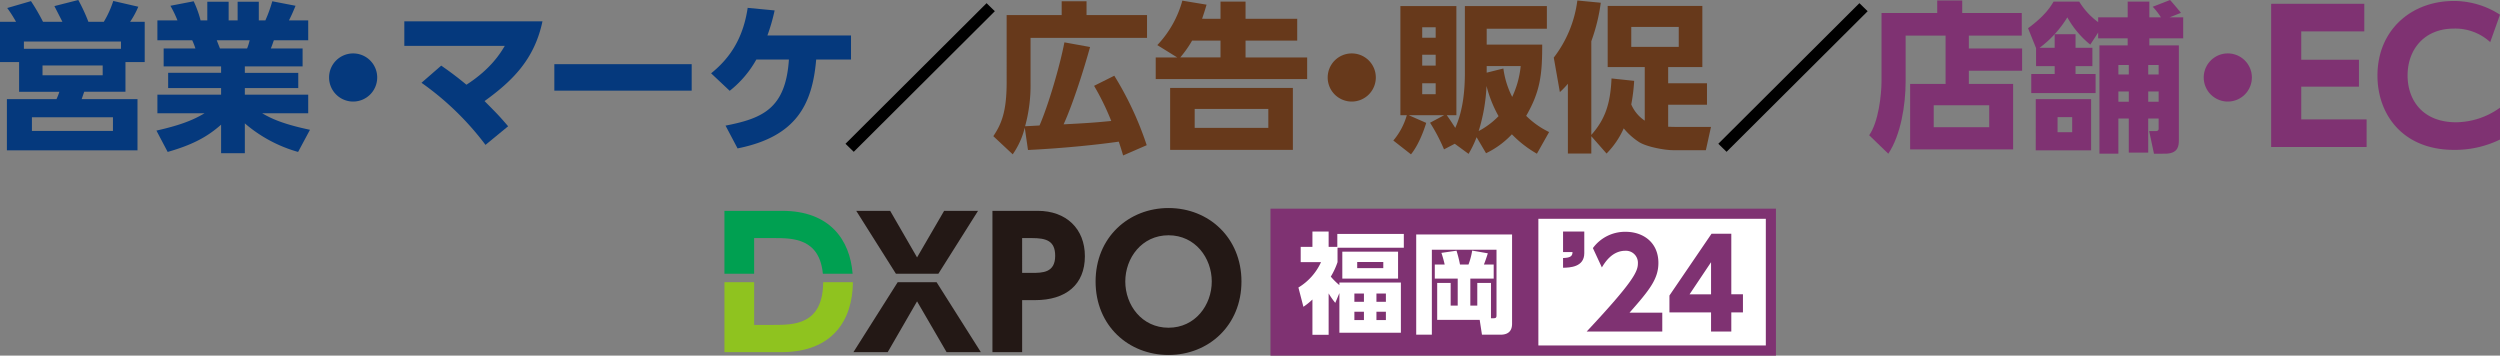
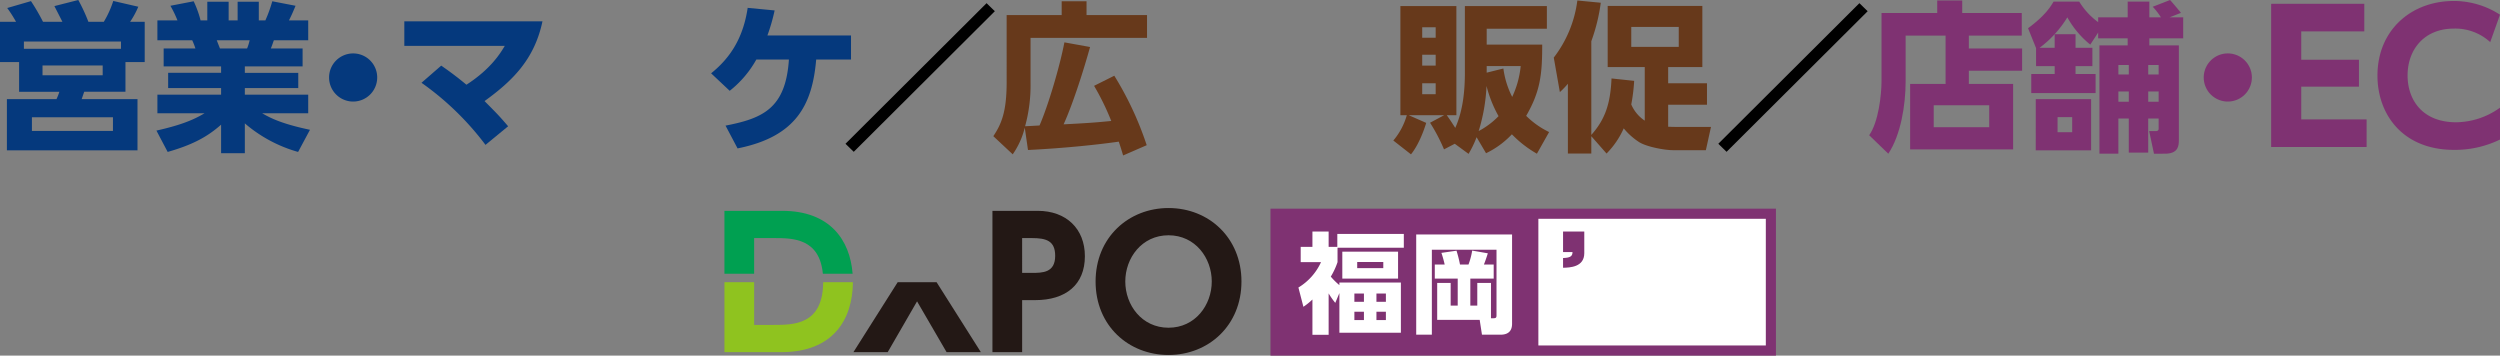
<svg xmlns="http://www.w3.org/2000/svg" width="850.721" height="120.997" viewBox="0 0 850.721 120.997">
  <rect x="0" y="0" width="850.721" height="120.997" fill="#808080" stroke="none" />
  <g id="logo-fox-dxpo-fukuoka-v" transform="translate(-2309.672 -1670.192)">
    <g id="グループ_14740" data-name="グループ 14740" transform="translate(1707.547 1027.173)">
      <g id="グループ_14516" data-name="グループ 14516">
        <path id="パス_12223" data-name="パス 12223" d="M858.75,724.036h6.819c6.272,0,15.427.054,16.567,12.139H892.26c-.889-11.577-7.808-21.409-23.94-21.409H848.643v21.409H858.75Z" fill="#00a051" />
        <path id="パス_12224" data-name="パス 12224" d="M865.269,753.581H858.75V739.042H848.643v23.809h19.378c17.477,0,24.257-10.99,24.338-23.809H882.25C882.143,753.575,872.288,753.581,865.269,753.581Z" fill="#8fc31f" />
        <path id="パス_12225" data-name="パス 12225" d="M907.6,739.042l-15.068,23.81H904.2l9.988-17.284,10.048,17.284H935.9l-15.068-23.81Z" fill="#231815" />
-         <path id="パス_12226" data-name="パス 12226" d="M934.939,714.766H923.4l-9.21,15.848-9.15-15.848H893.493L907,736.175h14.437Z" fill="#231815" />
        <path id="パス_12227" data-name="パス 12227" d="M955.268,714.766h-15.43v48.085h10.107v-17.7h4.426c10.466,0,16.926-5.263,16.926-14.952C971.3,720.866,964.958,714.766,955.268,714.766Zm-2.033,21.112h-3.29V724.036h3.29c4.9,0,7.955.9,7.955,6.041C961.19,735.878,956.824,735.878,953.235,735.878Z" fill="#231815" />
        <path id="パス_12228" data-name="パス 12228" d="M999.761,713.809c-13.576,0-24.821,9.988-24.821,25,0,15.072,11.245,25,24.821,25,13.636,0,24.82-10.048,24.82-25C1024.581,723.917,1013.456,713.809,999.761,713.809Zm0,40.729c-9.091,0-14.713-7.715-14.713-15.73s5.622-15.729,14.713-15.729,14.712,7.716,14.712,15.729S1008.851,754.538,999.761,754.538Z" fill="#231815" />
      </g>
    </g>
    <g id="logo-fox" transform="translate(2309.672 1670.192)">
      <g id="グループ_14523" data-name="グループ 14523" transform="translate(-602.125 -643.299)">
        <path id="パス_12234" data-name="パス 12234" d="M623.362,650.724c-.436-.873-1.8-3.549-2.729-5.351l8.135-2.074a60.144,60.144,0,0,1,3.439,7.425h5.241a33.6,33.6,0,0,0,3.221-7.1l8.518,1.966a29.958,29.958,0,0,1-2.785,5.132h4.968v13.7h-6.552v10.1H630.787c-.546,1.53-.654,1.911-.873,2.512h19v17.416h-44.44V677.039h16.87a17.739,17.739,0,0,0,.982-2.512h-13.7v-10.1h-6.5v-13.7h5.459a43.834,43.834,0,0,0-3-4.7l8.081-2.347a71.544,71.544,0,0,1,4.1,7.043Zm-13.1,9.172h33.03v-2.457H610.26Zm30.3,23.312H612.989v4.641h27.572Zm-3.495-17.634H616.593v3.33h20.473Z" fill="#05397d" />
        <path id="パス_12235" data-name="パス 12235" d="M703.566,695a47.466,47.466,0,0,1-18.126-9.718v10.155h-8.08V685.72c-4.914,4.368-10.155,6.988-18.18,9.281l-3.823-7.261c7.7-1.747,12.176-3.386,16.379-5.9h-16.05v-6.333H677.36v-2.24H659.344v-5.186H677.36V665.9H657.814v-6.114h10.811A24.088,24.088,0,0,0,667.533,657H655.686v-6.77h6.824a37.734,37.734,0,0,0-2.4-4.967l7.917-1.53a34.955,34.955,0,0,1,2.348,6.5h2.293V643.9h7.261v6.333h3.057V643.9h7.207v6.333h2.239a46.831,46.831,0,0,0,2.347-6.5l7.916,1.53c-.6,1.473-1.364,3.275-2.238,4.967h6.552V657H695.322c-.328.874-.71,2.075-1.037,2.785h10.81V665.9H685.44v2.184h18.181v5.186H685.44v2.24h21.566v6.333H691.337c2.839,1.637,6.66,3.6,16.269,5.623Zm-17.361-35.214a16.451,16.451,0,0,0,.873-2.785H675.886c.164.437,1.037,2.676,1.092,2.785Z" fill="#05397d" />
        <path id="パス_12236" data-name="パス 12236" d="M730.483,669.669a8.189,8.189,0,1,1-8.189-8.19A8.178,8.178,0,0,1,730.483,669.669Z" fill="#05397d" />
        <path id="パス_12237" data-name="パス 12237" d="M752.269,665.629c1.8,1.255,4.914,3.439,8.572,6.5,8.407-5.4,11.683-10.919,13.048-13.212H739.712V650.56h47.007c-2.73,12.994-10.264,20.31-19.709,27.134,4.313,4.368,4.8,4.805,8.025,8.572l-7.7,6.333a97.277,97.277,0,0,0-21.783-21.128Z" fill="#05397d" />
-         <path id="パス_12238" data-name="パス 12238" d="M837.495,665.137v9.009H790.761v-9.009Z" fill="#05397d" />
        <path id="パス_12239" data-name="パス 12239" d="M849.018,686.048c12.611-2.457,20.473-5.788,21.565-22.494H859.5a35.679,35.679,0,0,1-9.063,10.646l-6.333-5.951c6.933-5.568,10.973-12.5,12.448-22.275l9.172.874a64.888,64.888,0,0,1-2.457,8.516h28.445v8.19H879.864c-1.31,15.4-6.824,26.26-26.752,30.246Z" fill="#05397d" />
        <path id="パス_12240" data-name="パス 12240" d="M939.648,647.12l-47.006,46.844-1.8-1.747,47.008-46.844Z" stroke="#000" stroke-width="1.417" />
        <path id="パス_12241" data-name="パス 12241" d="M984.311,696.2c-.765-2.566-.983-3.221-1.475-4.7-6.551.929-17.634,2.183-30.9,2.839l-1.092-7.589a27.211,27.211,0,0,1-4.1,9.063l-6.6-6.17c2.838-4.257,4.531-8.462,4.531-18.4V648.431H963.4v-4.7h8.462v4.7h20.583v7.753H952.809v15.34a52.612,52.612,0,0,1-1.857,14.742c.874-.055,1.256-.055,4.914-.273,3-6.88,6.934-20.256,8.462-28.281l8.735,1.583c-2.183,7.862-5.841,19.382-9.007,26.315,8.3-.436,10.7-.6,16.215-1.146a85.886,85.886,0,0,0-5.842-11.956l6.879-3.44a110.9,110.9,0,0,1,11.028,23.64Z" fill="#67391b" />
-         <path id="パス_12242" data-name="パス 12242" d="M1017.452,649.687v-5.842h8.518v5.842h17.579v7.424H1025.97v5.733h20.965v7.371H995.4v-7.371h7.316l-6.771-4.2a35.622,35.622,0,0,0,8.518-15.123l8.243,1.364c-.654,2.238-.982,3.222-1.528,4.8Zm24.623,44.6H1000.31V673.218h41.765Zm-34.286-37.18a37.116,37.116,0,0,1-4.04,5.733h13.7v-5.733Zm25.933,23.258h-25.06v6.443h25.06Z" fill="#67391b" />
-         <path id="パス_12243" data-name="パス 12243" d="M1070.3,669.669a8.19,8.19,0,1,1-8.19-8.19A8.178,8.178,0,0,1,1070.3,669.669Z" fill="#67391b" />
        <path id="パス_12244" data-name="パス 12244" d="M1097.165,692.217l-3.657,1.911a61.274,61.274,0,0,0-4.75-9.064l4.8-2.565H1081.5l5.951,2.62c-.764,2.512-2.565,7.48-5.186,10.7l-6.006-4.7a23.015,23.015,0,0,0,4.587-8.626h-2.185V645.373h19.055V682.5h-3.276c1.419,1.965,2.129,3.166,2.893,4.313,2.676-5.9,3.276-12.885,3.276-18.727V645.373h27.9v7.7H1108.03v5.406h18.89c0,9.881-.546,15.778-5.459,24.24a28.843,28.843,0,0,0,7.807,5.514l-4.15,7.371a38.029,38.029,0,0,1-8.516-6.607,29.687,29.687,0,0,1-8.79,6.443l-3.221-5.459a34.454,34.454,0,0,1-2.731,5.677Zm-11.082-39.637v3.549h4.586V652.58Zm0,9.336v3.713h4.586v-3.713Zm0,9.718v3.713h4.586v-3.713ZM1105.3,687.9a27.07,27.07,0,0,0,6.769-5.077,41.593,41.593,0,0,1-4.094-10.263A61.336,61.336,0,0,1,1105.3,687.9Zm2.729-19.873,5.678-1.419a29.8,29.8,0,0,0,3,9.663,31.832,31.832,0,0,0,2.893-10.482H1108.03Z" fill="#67391b" />
        <path id="パス_12245" data-name="パス 12245" d="M1143.629,689.65v5.9h-7.971V671.8a27.577,27.577,0,0,1-2.73,2.839l-2.074-11.739a40.114,40.114,0,0,0,8.025-19.435l7.971.764a61.525,61.525,0,0,1-3.221,13.1v31.884c4.695-5.3,6.5-10.537,6.879-19.218l7.7.819a59.065,59.065,0,0,1-.982,8.026,12.476,12.476,0,0,0,4.586,5.513V666.12H1149.2v-20.8h32.212v20.8H1169.78v5.514h13.212v7.316H1169.78v7.48c.6,0,1.092.054,2.348.054h12.229l-1.747,7.916h-11.3c-2.511,0-8.572-1.037-11.3-2.674a22.687,22.687,0,0,1-5.351-4.75,28.751,28.751,0,0,1-5.842,8.571Zm13.595-37.179v6.77h16.16v-6.77Z" fill="#67391b" />
        <path id="パス_12246" data-name="パス 12246" d="M1236.662,647.12l-47.007,46.844-1.8-1.747,47.007-46.844Z" stroke="#000" stroke-width="1.417" />
        <path id="パス_12247" data-name="パス 12247" d="M1272.1,659.787h18.126v7.589H1272.1v4.477h15.069v22.275h-35.051V671.853h12.066V655.419h-13.594v15.56c0,8.189-1.693,18.344-5.9,24.623l-6.5-6.279c3.166-4.531,4.2-13.7,4.2-18.617V647.721h18.945v-4.258h8.516v4.258h20.255v7.7H1272.1Zm6.933,19.326h-18.889v7.481h18.889Z" fill="#7f3272" />
        <path id="パス_12248" data-name="パス 12248" d="M1294.977,659.678l-2.73-6.771c5.787-4.258,7.7-7.37,8.681-9.062h8.735a24.037,24.037,0,0,0,6.442,6.988V649.2h10.045v-5.35h7.371v5.35h3.931a21.334,21.334,0,0,0-2.784-3.6l5.9-2.293c.546.546,2.511,2.893,3.712,4.367L1340.4,649.2h4.641v7.152h-11.52v2.4h10.045v32.1c0,2.184-.272,4.75-4.749,4.75H1335.1l-1.637-7.7h2.293c.71,0,.928-.327.928-.818v-3.439h-3.549V695.22h-6.606V683.646h-3.549V695.6h-6.442V658.749h9.608v-2.4H1316.1v-1.965l-2.675,4.095a31.455,31.455,0,0,1-7.807-9.282,37.113,37.113,0,0,1-9.445,10.373h5.132v-4.64h7.1v4.64h5.733v6.224h-5.733v2.676h6.824v6.5h-21.892v-6.5h7.971v-2.676h-6.333Zm18.726,17.361v17.416h-18.836V677.039Zm-6.442,6.114h-4.969v5.133h4.969Zm19.272-17.743h-3.549v3.221h3.549Zm0,9.008h-3.549v3.494h3.549Zm10.155-9.008h-3.549v3.221h3.549Zm0,9.008h-3.549v3.494h3.549Z" fill="#7f3272" />
        <path id="パス_12249" data-name="パス 12249" d="M1368.41,669.669a8.19,8.19,0,1,1-8.189-8.19A8.178,8.178,0,0,1,1368.41,669.669Z" fill="#7f3272" />
      </g>
      <g id="グループ_14524" data-name="グループ 14524" transform="translate(-602.125 -643.299)">
        <path id="パス_12250" data-name="パス 12250" d="M1404.847,663.631v9.152H1385.21v11.152h22.243v9.394h-32.486V644.6h31.7v9.393H1385.21v9.637Z" fill="#7f3272" />
        <path id="パス_12251" data-name="パス 12251" d="M1452.846,690.783a34.916,34.916,0,0,1-15.637,3.516c-17.576,0-26.062-12.183-26.062-25.274,0-15.515,11.516-25.394,26-25.394a28.844,28.844,0,0,1,15.7,4.667l-3.333,9.333a17.609,17.609,0,0,0-12.3-4.607c-10.243,0-15.818,7.213-15.818,15.941,0,8.485,5.212,15.939,16.485,15.939a25.892,25.892,0,0,0,14.97-4.969Z" fill="#7f3272" />
      </g>
    </g>
    <g id="logo-fukuoka" transform="translate(2742 1741.191)">
      <g id="グループ_15065" data-name="グループ 15065" transform="translate(0 0.001)">
        <rect id="長方形_2108" data-name="長方形 2108" width="168.56" height="46.551" transform="translate(1.72 1.864)" fill="#fff" />
        <g id="グループ_12961" data-name="グループ 12961" transform="translate(99.561 7.782)">
-           <path id="パス_13180" data-name="パス 13180" d="M14.86-11.843c6.811-7.7,9.825-11.5,9.825-16.924,0-7.034-5.243-10.593-11.146-10.593A13.566,13.566,0,0,0,2.393-33.815l3.055,6.579c1.032-1.7,3.468-5.669,8.008-5.669a4.071,4.071,0,0,1,4.252,4.3c0,2.772-1.569,6.248-17.42,23.172H26.005v-6.414ZM49.494-5.429v-6.5h3.963v-6.165H49.494V-38.7H42.765L28.441-17.677v5.752H42.6v6.5ZM42.6-29.015v10.924H35.293Z" transform="translate(7.76 39.457)" fill="#7f3272" />
          <path id="パス_13179" data-name="パス 13179" d="M1.872-41.472v6.993h3.22c-.041,1.241-.454,1.945-3.22,2.028v3.31c2.312-.041,7.224-.207,7.224-4.965v-7.365Z" transform="translate(-1.872 41.472)" fill="#7f3272" />
        </g>
        <path id="中マド_2" data-name="中マド 2" d="M172,50H0V0H172V50ZM91.16,3.444V46.551h77.4V3.446H91.16Z" fill="#7f3272" />
        <path id="パス_13178" data-name="パス 13178" d="M14.156-18.527a23.574,23.574,0,0,1-2.921-2.891,24.55,24.55,0,0,0,2.293-4.93v-4.893H36.086v-4.708H13.454v4.411H10.5v-5.227H4.985v5.227H.992v5.19H7.907A19.485,19.485,0,0,1,.215-17.712l1.7,6.561a22.01,22.01,0,0,0,3.069-2.484v12.01H10.5V-15.71a26.442,26.442,0,0,0,2.256,3.225l1.405-3.336V-2.328H35.087V-19.417H14.156Zm8.357,5.672H19.26v-2.817h3.254Zm0,6.228H19.26V-9.482h3.254Zm7.47-6.228H26.767v-2.817h3.217Zm0,6.228H26.767V-9.482h3.217Zm4.142-23.279H15.155v9.156H34.126ZM29.1-24.31H20.221v-2.076H29.1Zm36.647,5.041H61.084v7.71H58.717v-9.193h7.951v-4.782H63.34c.592-1.446,1.183-3.336,1.331-3.818l-5.325-.927a23.457,23.457,0,0,1-1.257,4.745H55.2a43.627,43.627,0,0,0-1.183-4.708l-5.14.741a37.715,37.715,0,0,1,1.109,3.966H46.625v4.782h7.8v9.193h-2.4v-7.71H47.439V-6.7H61.9l.777,5.041H69c3.032,0,3.92-1.705,3.92-3.707v-30.4H40.3v34.1h5.325V-30.575h22V-8.407c0,.7,0,1.149-.961,1.149h-.924Z" transform="translate(9.291 44.551)" fill="#fff" />
      </g>
    </g>
  </g>
</svg>